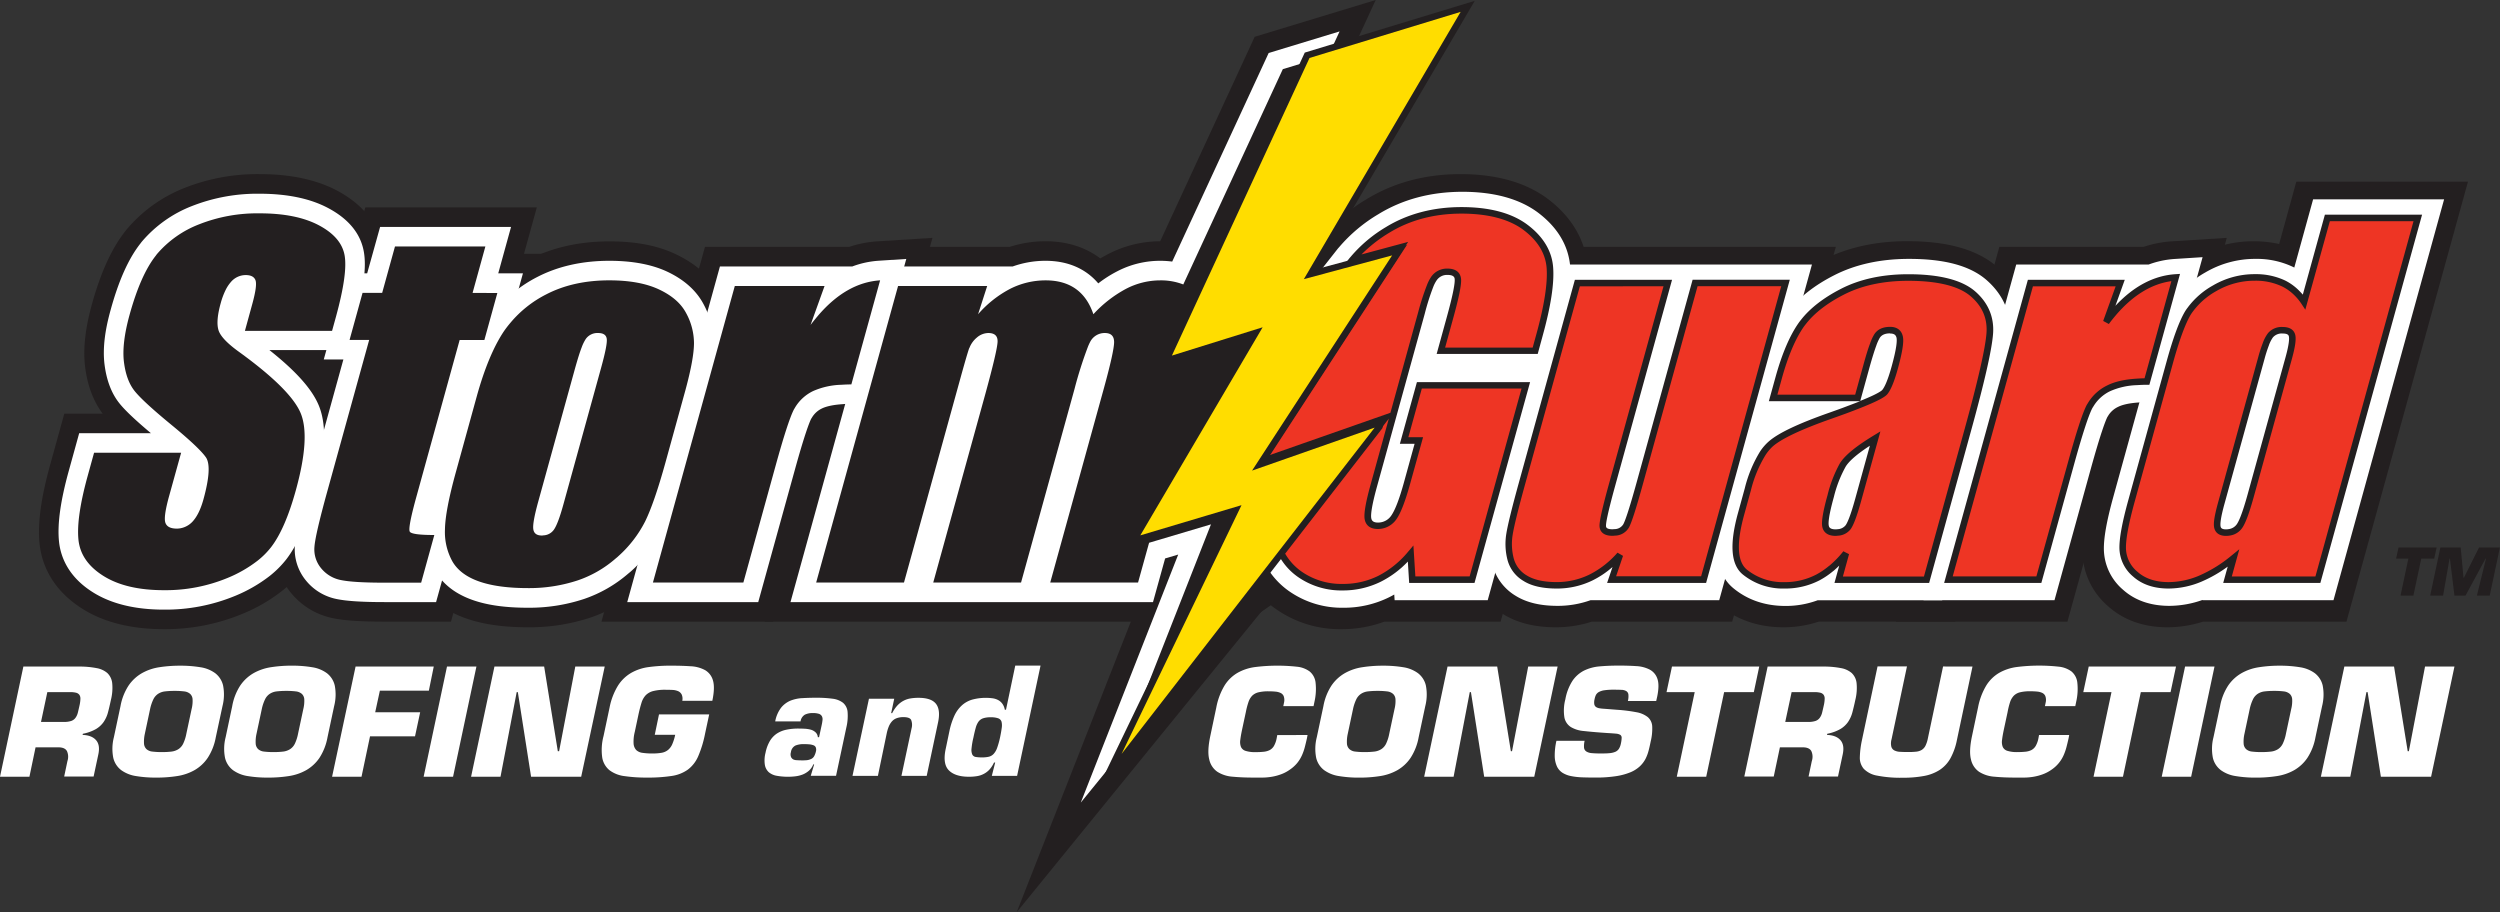
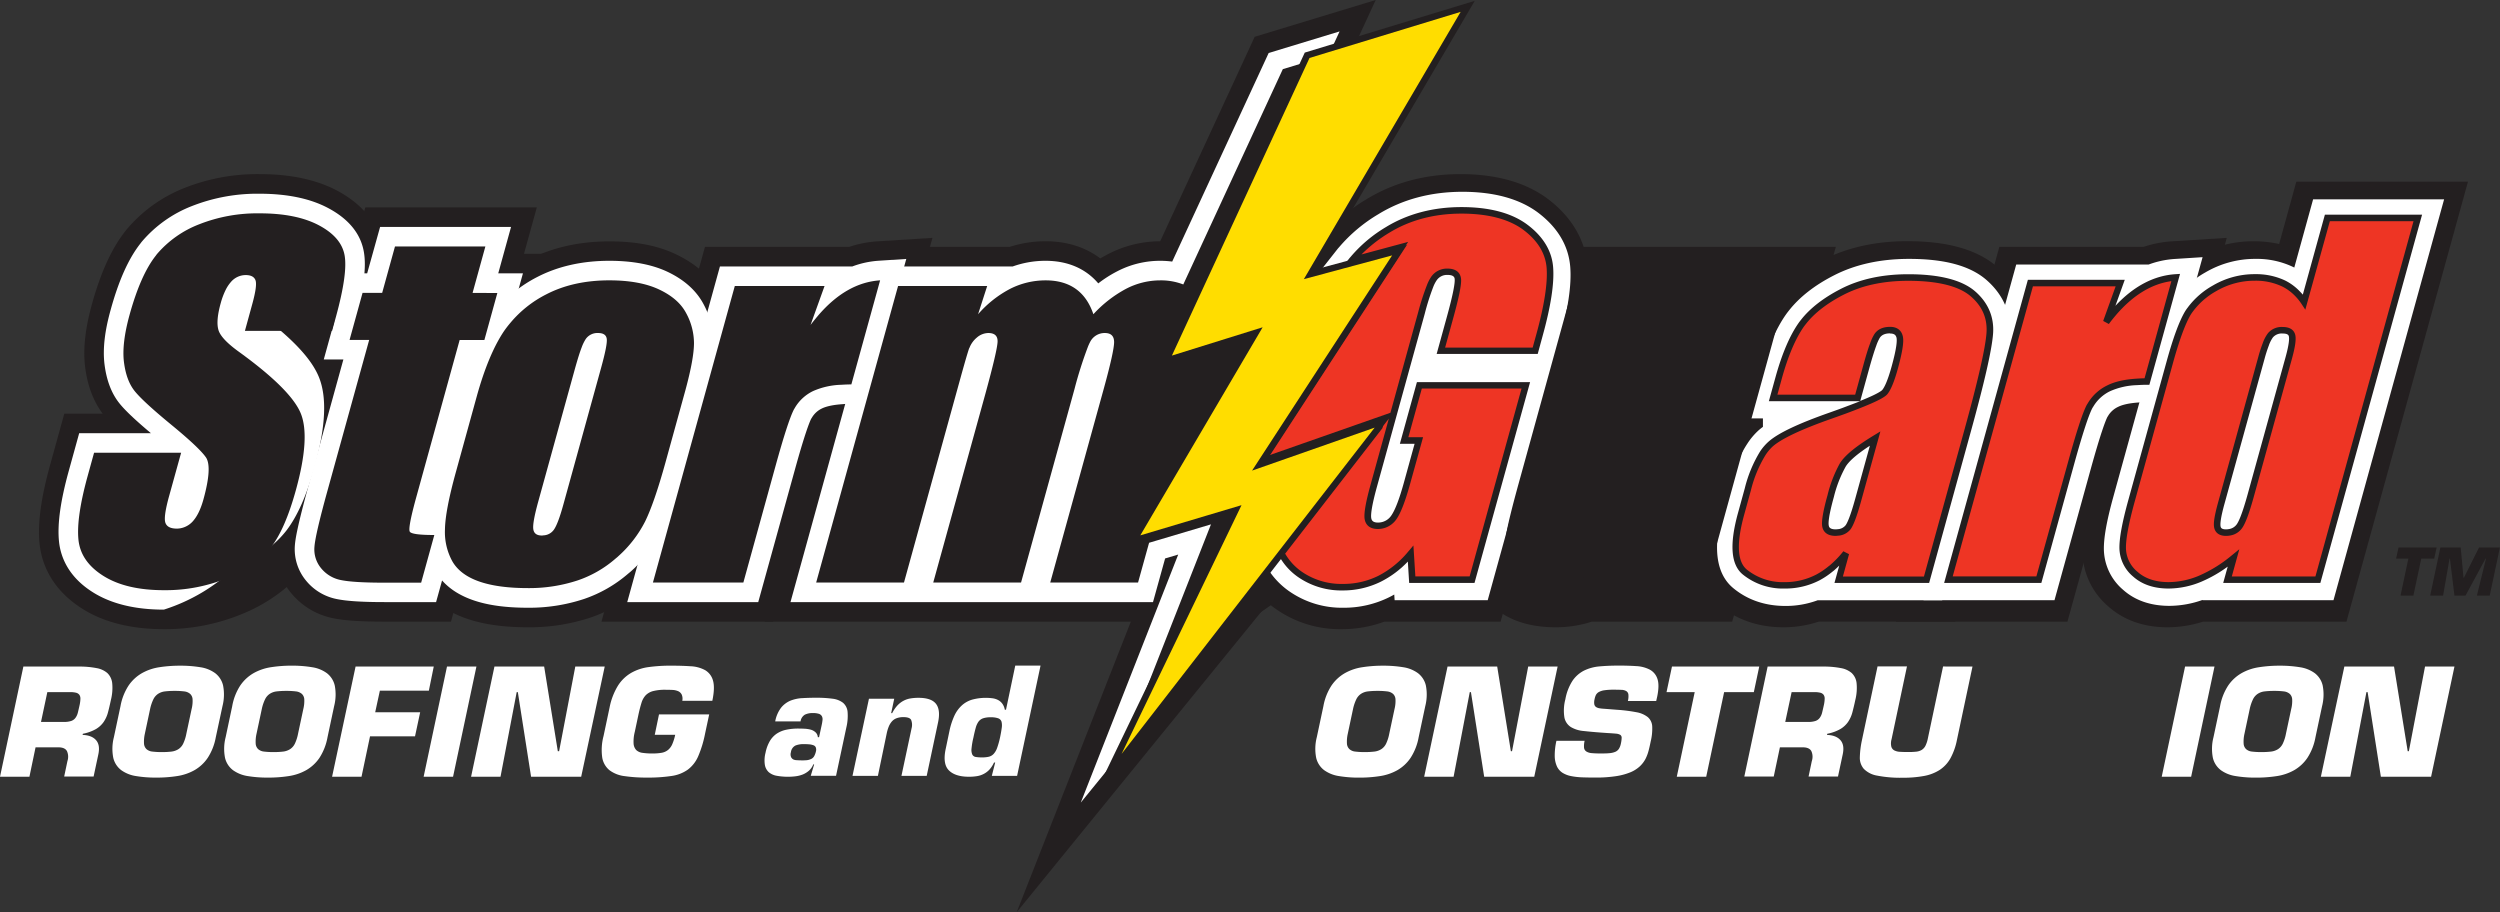
<svg xmlns="http://www.w3.org/2000/svg" viewBox="0 0 1019.47 372.02">
  <rect x="0" y="0" width="1019.47" height="372.02" fill="#333333" stroke="none" />
  <defs>
    <style>.cls-1{fill:#231f20;}.cls-2{fill:#fff;}.cls-3{fill:#ee3524;}.cls-4{fill:#fd0;}</style>
  </defs>
  <g id="Layer_2" data-name="Layer 2">
    <g id="Layer_1-2" data-name="Layer 1">
      <g id="Black_BG" data-name="Black BG">
        <path class="cls-1" d="M66.82,256.57c-13.28,0-24.44-2.79-33.18-8.29C20.5,240,16.85,229.13,16.11,221.45c-.78-8,.6-18.29,4.2-31.38l5.91-21.38H41.88c-3.8-5.05-6.21-11.45-7.16-19-.91-7.2,0-15.55,2.74-25.53,3.58-12.95,8-22.64,13.43-29.62.27-.37.53-.7.78-1A59,59,0,0,1,75.34,76.6,80.66,80.66,0,0,1,105.85,71c12.52,0,23.13,2.25,31.54,6.69,13.2,7,17.5,16.53,18.78,23.33,1.43,7.59.27,17.5-3.78,32.15l-4.83,17.54H130a43.79,43.79,0,0,1,7.41,11.73c4.09,10.05,3.64,23.29-1.42,41.65-3.5,12.64-7.7,22-12.85,28.7a47.78,47.78,0,0,1-8.35,8.35A67.69,67.69,0,0,1,99,250.26,82.19,82.19,0,0,1,66.82,256.57Z" />
        <path class="cls-1" d="M183.9,253.5h-27c-9.71,0-16.36-.43-20.93-1.37a29.68,29.68,0,0,1-17.36-10.42,27.87,27.87,0,0,1-6.25-19.78c.22-3.19,1.09-8.78,5.87-26.1l11.4-41.27h-8l14.1-51.07h8l5.23-18.92h69.95l-5.23,18.92h10.07l-14.08,51.07H199.55L186.4,202.18h11.67Z" />
        <path class="cls-1" d="M215.38,255.8c-10,0-18.26-1.16-25.18-3.57-8.84-3.09-15.37-8.18-19.44-15.13a40.53,40.53,0,0,1-5.25-21.44c.11-6.67,1.68-15.29,5-27.16l8.56-31c3.59-13,7.84-23.11,13-30.92a59.33,59.33,0,0,1,3.79-5,62.17,62.17,0,0,1,19.51-15.6c9.62-5,20.78-7.55,33.17-7.55,10.73,0,19.57,1.7,27,5.21,8.39,4,14.55,9.5,18.32,16.51A41.81,41.81,0,0,1,299,139.81c0,5.82-1.27,13.29-4.1,23.5L286.67,193c-3.31,12-6.35,20.71-9.31,26.74a64.45,64.45,0,0,1-14.49,19c-.46.43-1,.88-1.54,1.31a62,62,0,0,1-20.6,11.81A79,79,0,0,1,215.38,255.8Z" />
        <path class="cls-1" d="M315.27,253.5h-70l42.2-152.82h58.8a45.38,45.38,0,0,1,11.57-2.27L380.24,97l-20.92,75.75H347.18c-.94,0-1.91,0-3.14.11-3.93.27-5.31.94-5.32,1-.62.31-.73.5-.77.56l-.22.36c-.59,1.35-2.33,5.9-6,19.22Z" />
        <path class="cls-1" d="M634.41,255.8c-8.51,0-15.7-1.79-21.38-5.32a28.71,28.71,0,0,1-12.93-17.31,40.39,40.39,0,0,1-.78-16.47c.42-2.72,1.44-8,5.51-22.68l25.8-93.34h118L706.37,253.5H649.15A47.63,47.63,0,0,1,634.41,255.8Z" />
        <path class="cls-1" d="M727.28,255.8c-10.21,0-19.09-3.05-26.39-9.09-14.53-12-8.64-33.32-6.7-40.32l2.75-10a70.41,70.41,0,0,1,6.85-17.07h-2.14l7.81-28.3c3.11-11.25,6.88-19.94,11.52-26.57.47-.66.94-1.28,1.42-1.89l.17-.21c5-6.34,12-11.84,20.89-16.4,9.83-5,21.35-7.6,34.24-7.6,16.56,0,28.58,3.43,36.76,10.48,9,7.8,13.27,18,12.38,29.53-.36,4.76-1.74,14.38-9.56,42.66l-20,72.45H741.74A45.47,45.47,0,0,1,727.28,255.8Z" />
        <path class="cls-1" d="M843.08,253.5h-70l42.22-152.82h58.78a45.38,45.38,0,0,1,11.57-2.27L908.06,97l-20.93,75.75H875c-.94,0-1.94,0-3.14.11-3.92.27-5.29.93-5.3.94a2.19,2.19,0,0,0-.77.54c-.09.15-.17.28-.25.39-.58,1.36-2.31,5.86-6,19.23Z" />
        <path class="cls-1" d="M883.9,255.8c-9.72,0-17.87-2.89-24.24-8.58a30,30,0,0,1-10.48-22c-.13-5.64,1.18-13.25,4.13-24L869,144.58c3-10.89,5.82-18.38,8.82-23.56a31.24,31.24,0,0,1,2.05-3.06l.19-.26A47.06,47.06,0,0,1,894.56,105,47.94,47.94,0,0,1,919,98.38a46.65,46.65,0,0,1,10.41,1.13l7-25.42h70L956.86,253.5H898.38A47.94,47.94,0,0,1,883.9,255.8Z" />
        <path class="cls-1" d="M547.11,256.57a45.34,45.34,0,0,1-25.49-7.33,39.66,39.66,0,0,1-14.08-15.71l-4.39-8.94,15.5-20L475,220l59.7-91.73-26.06,7,29.67-37.72c.32-.41.67-.82,1-1.22a71.44,71.44,0,0,1,17.79-15C568.24,74.49,581.18,71,595.54,71c14.68,0,26.67,3.4,35.62,10.09,12.4,9.33,15.71,20.34,16.3,27.94.66,8.27-.9,19.1-4.76,33.08l-.07.24h0L611.93,253.5h-47.4A49.87,49.87,0,0,1,547.11,256.57Z" />
        <path class="cls-1" d="M414.59,372,461.14,253.5H311.88l42.2-152.82h57.64a47.58,47.58,0,0,1,14.68-2.3c8.69,0,16.27,2.44,22.29,7,1.08-.64,2.16-1.24,3.25-1.8a46.09,46.09,0,0,1,21.12-5.19h.05L511.65,15,561,0,505,121.18l41.63-13-50.2,85.53L522,186.1l-6.2,61.56Z" />
      </g>
      <g id="White_BG" data-name="White BG">
-         <path class="cls-2" d="M66.82,248.6c-11.75,0-21.48-2.38-28.93-7.07C27.48,235,24.62,226.58,24.05,220.69c-.69-7,.6-16.37,3.95-28.51l4.29-15.52H61.55c-6.4-5.38-10.52-9.28-12.83-12.16-3.22-4-5.27-9.33-6.09-15.84-.77-6.13,0-13.46,2.52-22.41,3.31-12,7.28-20.81,12.11-26.95.21-.28.39-.52.57-.74A51,51,0,0,1,78.34,84a72.78,72.78,0,0,1,27.51-5c11.21,0,20.57,1.94,27.81,5.76C142,89.14,147,95.12,148.34,102.51c1.17,6.24,0,15.31-3.63,28.55l-3.22,11.69H109.85c11,8.73,17.48,16.05,20.19,22.7,3.35,8.23,2.78,20.18-1.73,36.53-3.21,11.62-7,20.11-11.47,26a40.43,40.43,0,0,1-7,7,60.41,60.41,0,0,1-13.93,8A74.31,74.31,0,0,1,66.82,248.6Z" />
+         <path class="cls-2" d="M66.82,248.6c-11.75,0-21.48-2.38-28.93-7.07C27.48,235,24.62,226.58,24.05,220.69c-.69-7,.6-16.37,3.95-28.51l4.29-15.52H61.55c-6.4-5.38-10.52-9.28-12.83-12.16-3.22-4-5.27-9.33-6.09-15.84-.77-6.13,0-13.46,2.52-22.41,3.31-12,7.28-20.81,12.11-26.95.21-.28.39-.52.57-.74A51,51,0,0,1,78.34,84a72.78,72.78,0,0,1,27.51-5c11.21,0,20.57,1.94,27.81,5.76C142,89.14,147,95.12,148.34,102.51c1.17,6.24,0,15.31-3.63,28.55H109.85c11,8.73,17.48,16.05,20.19,22.7,3.35,8.23,2.78,20.18-1.73,36.53-3.21,11.62-7,20.11-11.47,26a40.43,40.43,0,0,1-7,7,60.41,60.41,0,0,1-13.93,8A74.31,74.31,0,0,1,66.82,248.6Z" />
        <path class="cls-2" d="M177.83,245.53h-21c-9,0-15.36-.4-19.33-1.21a21.51,21.51,0,0,1-12.77-7.63,20.12,20.12,0,0,1-4.49-14.22c.19-2.63,1-7.78,5.6-24.52l14.19-51.37h-8l9.7-35.12h8L155,92.54h53.4l-5.22,18.92h10.07l-9.69,35.12H193.48l-16.28,59c-.5,1.83-.9,3.34-1.21,4.59H187.6Z" />
        <path class="cls-2" d="M215.38,247.83c-9.12,0-16.5-1-22.57-3.13-7-2.45-12.08-6.36-15.17-11.63a32.67,32.67,0,0,1-4.16-17.3c.1-5.88,1.63-14.1,4.67-25.15l8.57-31c3.36-12.17,7.27-21.54,12-28.65a50.37,50.37,0,0,1,3.27-4.32A54.45,54.45,0,0,1,219,113c8.48-4.41,18.41-6.65,29.5-6.65,9.4,0,17.35,1.5,23.63,4.45,6.8,3.21,11.75,7.61,14.68,13.07a33.87,33.87,0,0,1,4.18,16c0,5-1.22,12-3.81,21.35L279,190.85c-3.18,11.48-6.05,19.77-8.79,25.35a56.39,56.39,0,0,1-12.72,16.61c-.34.31-.72.63-1.1.93l-.24.2a54.25,54.25,0,0,1-18,10.32A71.23,71.23,0,0,1,215.38,247.83Z" />
        <path class="cls-2" d="M309.2,245.53H255.78l37.8-136.88h54v0a37.52,37.52,0,0,1,10.81-2.33l11.18-.73-16.32,59.1h-6.07c-1.12,0-2.25,0-3.66.13-4.61.31-7.1,1.13-8.37,1.76a9.46,9.46,0,0,0-4,3.62l-.39.62h0c-.83,1.73-2.75,6.71-6.67,20.92Z" />
        <path class="cls-2" d="M440.73,327.28l39.73-101.14-5.34,1.59-4.94,17.8H322.35l37.8-136.88H413a39.59,39.59,0,0,1,13.36-2.3c9.05,0,16.41,3.2,21.5,9.21a49.69,49.69,0,0,1,7.66-4.89,37.91,37.91,0,0,1,22.49-4l39.34-85.06,28.92-8.8L490.2,134.15,529.29,122l-50,85.19,33.59-10-4.77,47.34Z" />
        <path class="cls-2" d="M884.68,247.06c-7.69,0-14.06-2.21-18.92-6.56a22.12,22.12,0,0,1-7.82-16.2c-.12-4.83,1.1-11.72,3.84-21.67l15.66-56.7c2.79-10.08,5.42-17.17,8-21.69a24.29,24.29,0,0,1,1.57-2.32l.21-.29a39.21,39.21,0,0,1,12.1-10.54,40,40,0,0,1,20.44-5.52,34.33,34.33,0,0,1,15.39,3.32l.43.22,7.68-27.83h53.42L951.57,244.75H898.16l0-.1A40.68,40.68,0,0,1,884.68,247.06Z" />
-         <path class="cls-2" d="M635.2,247.06c-7.1,0-12.72-1.35-17.17-4.12a20.85,20.85,0,0,1-9.42-12.54,32.56,32.56,0,0,1-.63-13.27c.61-3.91,2.35-11,5.32-21.76l24.17-87.5H738.89L701.08,244.75H648.62A39.69,39.69,0,0,1,635.2,247.06Z" />
        <path class="cls-2" d="M810,114.12c-6.66-5.75-17-8.55-31.54-8.55-11.62,0-21.91,2.26-30.59,6.72-7.85,4-14,8.82-18.27,14.23l-.18.22c-.39.5-.78,1-1.15,1.53-4.12,5.88-7.51,13.77-10.37,24.12l-5,18.22h6v3.45c-.59.44-1.14.88-1.64,1.31a27.36,27.36,0,0,0-4.71,5.54c-2.84,4.29-5.16,9.81-7.1,16.86l-2.75,10c-1.6,5.78-6.45,23.34,4.1,32.06,5.83,4.82,13,7.27,21.3,7.27a37.39,37.39,0,0,0,13.1-2.31H792l18.39-66.59c5.73-20.74,8.77-34.2,9.3-41.16C820.36,128.1,817,120.19,810,114.12Z" />
        <path class="cls-2" d="M837.8,244.75H784.38l37.81-136.88h54l0,0A37.59,37.59,0,0,1,887,105.59l11.19-.72L881.85,164h-6.07c-1.11,0-2.28,0-3.66.13-4.61.31-7.08,1.13-8.35,1.77a9.4,9.4,0,0,0-4.06,3.6c-.14.25-.26.43-.38.61h0c-.81,1.69-2.72,6.61-6.69,20.94Z" />
        <path class="cls-2" d="M547.9,247.83a37.55,37.55,0,0,1-21.1-6,31.77,31.77,0,0,1-11.32-12.57l-2.19-4.47,29-37.4L495.19,203.9l58.3-89.56-23,6.19,14.84-18.86c.22-.28.47-.57.73-.85a63.49,63.49,0,0,1,16-13.46c9.89-6.07,21.43-9.15,34.3-9.15s23.3,2.86,30.84,8.5c8,6.05,12.45,13.5,13.13,22.17.58,7.34-.89,17.27-4.5,30.34l-2.86,10.33h0l-26.3,95.2H568.71l-.15-2.31c-.71.41-1.43.79-2.16,1.15A41.51,41.51,0,0,1,547.9,247.83Z" />
      </g>
      <g id="Guard">
        <path class="cls-3" d="M949.07,88.85l-1.57,5.72-7.87,28.51a22.8,22.8,0,0,0-3.11-3.73,20.12,20.12,0,0,0-5.17-3.72,26.37,26.37,0,0,0-11.85-2.49,32.07,32.07,0,0,0-16.43,4.43,31.17,31.17,0,0,0-9.67,8.36,21.7,21.7,0,0,0-1.32,1.91q-3.39,5.85-7.25,19.81l-15.66,56.69q-3.7,13.44-3.56,19.36a14.11,14.11,0,0,0,5.17,10.46c3.37,3,7.89,4.52,13.6,4.52a33.51,33.51,0,0,0,13-2.77,55.93,55.93,0,0,0,13.41-8.32l-2.43,8.79H945.2L986,88.85Zm-15.73,57-15.48,56c-1.86,6.75-3.41,11-4.68,12.73a6.08,6.08,0,0,1-4.08,2.47,8.24,8.24,0,0,1-1.35.13c-2.06,0-3.23-.78-3.54-2.32s.25-4.79,1.61-9.73l16.38-59.31c.6-2.17,1.17-3.94,1.74-5.41a14.66,14.66,0,0,1,1.92-3.76,6.05,6.05,0,0,1,5-2c2.25,0,3.52.76,3.86,2.28S934.56,141.4,933.34,145.84Z" />
-         <path class="cls-3" d="M691.24,115.44l-1.57,5.71-20.92,75.72c-2.73,9.91-4.62,15.78-5.62,17.6a5.46,5.46,0,0,1-4.45,2.63,10.47,10.47,0,0,1-1.15.1q-3.81,0-3.94-2.64t3.78-16.79l22.73-82.33H643.23l-1.58,5.71-21,75.93c-2.88,10.41-4.58,17.34-5.13,20.84A24.7,24.7,0,0,0,616,228a12.77,12.77,0,0,0,5.91,7.75c3.11,1.94,7.41,2.92,13,2.92a31.39,31.39,0,0,0,13.73-3.09,38.58,38.58,0,0,0,12-9.27l-3.42,10.06h37.5l33.4-120.94Z" />
        <path class="cls-3" d="M750.73,168c-1.33.48-2.69,1-4.16,1.5Q727.82,176,722.17,181a19.71,19.71,0,0,0-3.32,3.95c-2.32,3.51-4.35,8.35-6.06,14.58l-2.75,10q-5.07,18.36,1.49,23.79t16.23,5.44a28.76,28.76,0,0,0,13.62-3.28,31.94,31.94,0,0,0,5.13-3.44l.49-.38a40.82,40.82,0,0,0,5.79-6l-3,10.79h35.81l16.77-60.75q8.29-30,9-39.64t-6.91-16.24q-7.65-6.6-26.34-6.61-15.58,0-26.94,5.83Q740.94,124.28,735.6,131c-.37.46-.74.92-1.07,1.4q-5.34,7.62-9.22,21.67l-2.24,8.12h34.48l3.5-12.67c1.09-3.92,2-6.94,2.84-9.13a18.15,18.15,0,0,1,1.54-3.4c1-1.61,2.82-2.41,5.31-2.41,2.19,0,3.49.95,3.9,2.87s-.25,6-2,12.35c-1.38,5-2.74,8.38-4,10a13.27,13.27,0,0,1-4,2.47c-2.8,1.35-7,3.08-12.68,5.16Zm7,35.82c-1.68,6.09-3.08,9.85-4.16,11.28a5.64,5.64,0,0,1-4,2.06,10.32,10.32,0,0,1-1.15.09q-3.66,0-4.12-2.74c-.32-1.82.38-5.88,2.13-12.15a51.08,51.08,0,0,1,4.9-12.62l.07-.11q2.67-4.35,13.18-10.76Z" />
        <path class="cls-3" d="M861.91,127.51c-1,1.2-2.07,2.47-3.07,3.82l.55-1.53,5.17-14.36H828l-1.58,5.71L794.55,236.38h36.88l13.21-47.89Q849.53,170.85,852,166c.17-.34.39-.64.58-1a17.27,17.27,0,0,1,7.36-6.68c2.85-1.43,6.67-2.27,11.4-2.59,1.33-.08,2.71-.15,4.18-.15l11.73-42.44Q873.48,114,861.91,127.51Z" />
        <path class="cls-3" d="M632.05,109.1q-.74-9.5-9.95-16.41T596,85.78q-17.13,0-30.14,8A55,55,0,0,0,552,105.42c-.21.26-.47.52-.68.78l20-5.37-56.88,87.39,50.51-17.73L563,172.88l-1.45,1.86-39.24,50.58a23.94,23.94,0,0,0,8.56,9.44,29.63,29.63,0,0,0,16.71,4.69,33.45,33.45,0,0,0,15-3.4,40.2,40.2,0,0,0,12.66-10.24l.67,10.57h24.39l21.89-79.26H578.78l-1.57,5.71-4.64,16.78h6l-4.8,17.44q-2.84,10.26-5.29,13.8a7.76,7.76,0,0,1-4.33,3.22,8.25,8.25,0,0,1-2.21.32q-3.74,0-4.13-3.14t2.37-13l19.51-70.64a96,96,0,0,1,3.51-10.87,15.12,15.12,0,0,1,1.61-3.13,6.46,6.46,0,0,1,5.51-2.73c2.69,0,4.09,1.06,4.24,3.17s-1,7.36-3.28,15.74l-3.67,13.3h38.46l1.76-6.36Q632.81,118.6,632.05,109.1Z" />
      </g>
      <g id="Guard_Stroke" data-name="Guard Stroke">
        <path class="cls-1" d="M884.38,240c-6,0-10.88-1.64-14.48-4.86a15.45,15.45,0,0,1-5.62-11.41c-.1-4.12,1.08-10.57,3.61-19.75l15.66-56.7c2.63-9.52,5.05-16.1,7.38-20.12a17.73,17.73,0,0,1,1.17-1.71l.23-.31a32.46,32.46,0,0,1,10.07-8.72,33.43,33.43,0,0,1,17.1-4.62,27.81,27.81,0,0,1,12.44,2.63,21.71,21.71,0,0,1,5.51,4c.58.58,1.12,1.15,1.61,1.72l9-32.6h39.63L946.22,237.7H906.6l1.83-6.64a53.27,53.27,0,0,1-10.56,6.07A35,35,0,0,1,884.38,240ZM919.5,114.47a30.9,30.9,0,0,0-15.76,4.25,30,30,0,0,0-9.27,8l-.23.31a16.74,16.74,0,0,0-1,1.47c-2.19,3.77-4.58,10.33-7.12,19.5l-15.66,56.7c-2.42,8.79-3.61,15.18-3.52,19a12.78,12.78,0,0,0,4.74,9.5c3.1,2.77,7.38,4.18,12.71,4.18a32.33,32.33,0,0,0,12.46-2.67,54.72,54.72,0,0,0,13.09-8.12l3.23-2.62-3.07,11.11h34.1l40-144.87H950.08l-10,36.08-1.62-2.46a22.16,22.16,0,0,0-2.92-3.51,19.27,19.27,0,0,0-4.84-3.47A25.1,25.1,0,0,0,919.5,114.47ZM907.75,218.53c-3.63,0-4.59-2.13-4.84-3.4s-.28-3.42,1.63-10.33l16.38-59.31A56.32,56.32,0,0,1,922.7,140a15.09,15.09,0,0,1,2.14-4.12,7.3,7.3,0,0,1,6-2.54c3.65,0,4.82,1.8,5.16,3.32.38,1.78-.05,4.82-1.36,9.58l-15.48,56c-1.92,7-3.52,11.28-4.89,13.15a7.36,7.36,0,0,1-4.93,3A8.9,8.9,0,0,1,907.75,218.53ZM930.82,136a4.76,4.76,0,0,0-3.93,1.56,12.84,12.84,0,0,0-1.71,3.4,54.5,54.5,0,0,0-1.7,5.28L907.1,205.51c-1.62,5.88-1.75,8.21-1.58,9.12.08.43.24,1.24,2.23,1.24a6.89,6.89,0,0,0,1.14-.11,4.78,4.78,0,0,0,3.22-1.94c.79-1.09,2.21-4.11,4.47-12.3l15.48-56c1.52-5.53,1.48-7.58,1.32-8.31C933.3,136.82,933.1,136,930.82,136Z" />
        <path class="cls-1" d="M634.9,240c-5.74,0-10.34-1-13.67-3.12a14.09,14.09,0,0,1-6.49-8.55,26,26,0,0,1-.49-10.62c.56-3.56,2.29-10.62,5.16-21l22.81-82.62h39.62l-23.19,84c-3.18,11.54-3.79,15.27-3.74,16.36,0,.45.07,1.38,2.62,1.38a5.36,5.36,0,0,0,.71-.06l.29,0a4.18,4.18,0,0,0,3.44-2c.66-1.21,2.16-5.2,5.5-17.31l22.76-82.4h39.63L695.73,237.7H655.36l2.2-6.48a37.41,37.41,0,0,1-8.35,5.57A33,33,0,0,1,634.9,240Zm9.34-123.24-1.31,4.74-21,75.93c-2.84,10.27-4.55,17.23-5.09,20.69a23.41,23.41,0,0,0,.43,9.54,11.42,11.42,0,0,0,5.33,7c2.9,1.8,7,2.71,12.26,2.71a30.34,30.34,0,0,0,13.16-3,37.47,37.47,0,0,0,11.58-9l2.25,1.31-2.82,8.31H693.7l32.67-118.28H692.25L670,197.22c-2.77,10.06-4.65,15.91-5.74,17.89a6.72,6.72,0,0,1-5.46,3.31l-.26,0a8.6,8.6,0,0,1-1,.08c-4.41,0-5.2-2.45-5.27-3.91-.06-1.21.27-4.31,3.83-17.2l22.26-80.65Z" />
        <path class="cls-1" d="M727.76,240a26,26,0,0,1-17.08-5.74c-4.86-4-5.49-12.26-1.92-25.17l2.75-10a52.92,52.92,0,0,1,6.24-15A20.55,20.55,0,0,1,721.3,180c3.93-3.43,12.05-7.28,24.83-11.77l3.4-1.22,2-.73c2.64-1,5-1.87,7-2.68H721.32l2.71-9.8c2.62-9.48,5.79-16.91,9.41-22.08.29-.42.61-.83.93-1.23l.18-.23c3.68-4.65,9.09-8.83,16.08-12.43,7.73-4,17-6,27.55-6,12.72,0,21.88,2.34,27.21,6.94s7.88,10.52,7.36,17.34c-.5,6.53-3.46,19.58-9.07,39.89l-17,61.72H748.07l1.95-7.06c-.71.69-1.43,1.34-2.17,2l-.53.41a32.78,32.78,0,0,1-5.32,3.57A30.37,30.37,0,0,1,727.76,240Zm43-106.72c2.81,0,4.66,1.39,5.2,3.92.3,1.37.41,4.21-2,13-1.44,5.25-2.84,8.68-4.27,10.49-.43.53-1.32,1.34-4.42,2.84-2.82,1.36-7,3.06-12.8,5.21l-2,.72L747,170.7c-12.28,4.31-20.34,8.1-24,11.26a18.24,18.24,0,0,0-3.09,3.68,50.49,50.49,0,0,0-5.89,14.21l-2.75,10c-3.22,11.63-2.86,19.17,1.06,22.41a23.46,23.46,0,0,0,15.38,5.13,27.69,27.69,0,0,0,13-3.12,30,30,0,0,0,4.91-3.31l.52-.39a40.77,40.77,0,0,0,5.56-5.77l2.32,1.18-2.51,9.11h33.05l16.5-59.78c5.49-19.86,8.51-33.12,9-39.38.46-6-1.65-11-6.45-15.13s-13.4-6.29-25.47-6.29c-10.12,0-19,1.91-26.33,5.69-6.66,3.42-11.77,7.36-15.21,11.7l-.18.23c-.29.37-.58.73-.85,1.11-3.44,4.93-6.48,12.08-9,21.26l-1.77,6.44h31.72l3.23-11.69c1.1-4,2-7,2.87-9.24a18.83,18.83,0,0,1,1.68-3.67C765.61,134.31,767.77,133.29,770.74,133.29Zm0,2.66c-2,0-3.41.59-4.2,1.81a17.38,17.38,0,0,0-1.41,3.13c-.8,2.16-1.72,5.11-2.8,9l-3.76,13.61q3.38-1.36,5.51-2.39c2.74-1.33,3.36-1.95,3.49-2.11.81-1,2.13-3.52,3.79-9.54,2.1-7.58,2.24-10.56,2-11.72C773.14,136.82,772.68,136,770.74,136Zm-22.25,82.58c-4.17,0-5.19-2.42-5.43-3.86-.36-2,.34-6.2,2.16-12.72a52.45,52.45,0,0,1,5-12.94c2-3.25,6.46-6.92,13.7-11.33l2.86-1.74L759,204.12c-1.73,6.29-3.17,10.12-4.38,11.73a6.93,6.93,0,0,1-4.85,2.58l-.18,0A10,10,0,0,1,748.49,218.53Zm14-36.76c-5.13,3.34-8.44,6.19-9.86,8.51a49.82,49.82,0,0,0-4.82,12.38c-2.21,7.92-2.26,10.65-2.1,11.56.09.55.27,1.65,2.81,1.65a7.36,7.36,0,0,0,.83-.06,4.4,4.4,0,0,0,3.22-1.57c.56-.73,1.82-3.13,3.94-10.82Z" />
        <path class="cls-1" d="M832.44,237.7H792.8l34.14-123.59h39.51l-3.81,10.59c7.48-8,15.7-12.32,24.48-12.89l1.87-.12-12.5,45.22h-1c-1.26,0-2.56.05-4.09.15a29.29,29.29,0,0,0-10.9,2.45,16,16,0,0,0-6.8,6.17l-.24.38a4.14,4.14,0,0,0-.3.5c-1.57,3.12-4,10.61-7.23,22.28Zm-36.15-2.65h34.12l13-46.91c3.32-12,5.75-19.46,7.41-22.77a8.42,8.42,0,0,1,.45-.76l.18-.29a18.6,18.6,0,0,1,7.91-7.18c3-1.5,6.88-2.4,11.9-2.73,1.19-.08,2.25-.13,3.26-.15l10.94-39.61c-8,1.08-15.58,5.69-22.5,13.72-1.13,1.33-2.11,2.55-3,3.76l-2.31-1.25,5.08-14.11H829Z" />
        <path class="cls-1" d="M547.6,240.78a31,31,0,0,1-17.44-4.92,25.24,25.24,0,0,1-9-10l-.36-.75,40.28-51.93-49.95,17.54L568.22,103l-20.46,5.51,2.47-3.15c.12-.15.27-.31.41-.47a4,4,0,0,0,.27-.31,56.79,56.79,0,0,1,14.29-12C574,87.2,584.41,84.45,596,84.45c11.45,0,20.49,2.41,26.86,7.18s10,10.68,10.49,17.37c.51,6.47-.93,15.91-4.29,28l-2,7.34H585.85l4.13-15c2.82-10.18,3.31-14,3.23-15.31,0-.67-.13-1.92-2.91-1.92a5.09,5.09,0,0,0-4.44,2.19,13.56,13.56,0,0,0-1.45,2.84A96.43,96.43,0,0,0,581,127.92l-19.52,70.64c-2.2,8-2.48,11.23-2.33,12.54.13,1,.56,2,2.81,2a6.9,6.9,0,0,0,1.85-.27,6.44,6.44,0,0,0,3.6-2.69c1.54-2.24,3.26-6.75,5.1-13.41l4.34-15.75h-6l6.95-25.15h46.15L601.29,237.7H574.64L574.1,229a39.93,39.93,0,0,1-11,8.2A34.92,34.92,0,0,1,547.6,240.78Zm-23.7-15.31a23,23,0,0,0,7.72,8.18,28.51,28.51,0,0,0,16,4.47A32.21,32.21,0,0,0,562,234.85a38.83,38.83,0,0,0,12.24-9.9l2.13-2.51.8,12.61h22.13l21.16-76.6H579.8l-5.49,19.84h6L575,197.4c-1.95,7-3.74,11.68-5.47,14.2a9.17,9.17,0,0,1-5.06,3.75,9.51,9.51,0,0,1-2.58.37c-4.27,0-5.24-2.69-5.44-4.3-.27-2.3.52-6.73,2.4-13.57l7.5-27.15ZM574.23,98.64l-56.64,87L567,168.32l11.35-41.11a100.05,100.05,0,0,1,3.56-11,16.94,16.94,0,0,1,1.76-3.41,7.82,7.82,0,0,1,6.59-3.27c4.58,0,5.45,2.76,5.56,4.41.15,2.32-.94,7.61-3.32,16.18l-3.2,11.63H625l1.49-5.39c3.27-11.84,4.68-21,4.2-27.14-.47-5.89-3.64-11.09-9.43-15.45S606.9,87.11,596,87.11c-11.13,0-21,2.62-29.44,7.78a57.89,57.89,0,0,0-11.36,8.87Z" />
      </g>
      <g id="Storm">
        <path class="cls-1" d="M140.5,104q-1.38-7.35-10.56-12.18T105.85,87a64.46,64.46,0,0,0-24.51,4.42A43,43,0,0,0,64,103.62c-.16.19-.31.42-.46.62-4.14,5.24-7.69,13.26-10.7,24.13q-3.24,11.74-2.29,19.3t4.39,11.83q3.43,4.27,15,13.78t14.15,13.4c1.62,2.67,1.26,8.33-1.14,17q-1.64,5.91-4.32,8.9A8.9,8.9,0,0,1,75.11,215a8.45,8.45,0,0,1-3,.56q-3.81,0-4.66-2.37c-.56-1.57-.07-5.12,1.44-10.64l4.37-15.77.6-2.15H38.36l-1.58,5.71-1.1,4q-4.56,16.6-3.7,25.62t10.16,14.87q9.27,5.84,24.68,5.84a66.15,66.15,0,0,0,26-5,52.53,52.53,0,0,0,12.09-6.93,32.33,32.33,0,0,0,5.62-5.59q5.76-7.47,10.1-23.2,6-21.68,2-31.41t-25.2-25.08q-7.41-5.34-8.38-9c-.7-2.48-.37-6.14,1-11a29.33,29.33,0,0,1,1.91-5.11,15,15,0,0,1,2.22-3.38,7.93,7.93,0,0,1,6-2.8q3.2,0,4,2.09t-1.31,9.74l-3,10.93h35.54l1.61-5.84Q141.88,111.33,140.5,104Z" />
        <path class="cls-1" d="M192.71,119.44l5.22-18.93H161.07l-1.58,5.71-3.65,13.22h-8l-1.57,5.7-3.72,13.47h8l-17,61.46q-5,18.08-5.33,23a12,12,0,0,0,2.73,8.65,13.71,13.71,0,0,0,8.17,4.84q5.1,1.05,17.73,1.05h14.89l5.37-19.44q-9.18,0-10-1.36t2.44-13.33l16.31-59.1,1.58-5.72h10.08l5.29-19.17Z" />
        <path class="cls-1" d="M279.78,127.65c-2.12-4-5.82-7.17-11.06-9.63s-12-3.7-20.23-3.7q-14.76,0-25.82,5.76a46.26,46.26,0,0,0-14.58,11.62,42.15,42.15,0,0,0-2.76,3.62q-6.26,9.5-10.93,26.38l-8.56,31.05q-4.26,15.44-4.39,23.14A24.71,24.71,0,0,0,184.52,229q3.18,5.43,10.91,8.13t19.95,2.69a63,63,0,0,0,20.22-3.15,46,46,0,0,0,15.33-8.81c.38-.33.79-.62,1.16-1a48.42,48.42,0,0,0,11-14.25q3.73-7.62,8.26-23.95l8.19-29.68Q283,146.19,283,139.88A25.84,25.84,0,0,0,279.78,127.65Zm-34.64,22.29-15.42,55.85q-2.17,7.85-3.86,10.22a5.45,5.45,0,0,1-4,2.29c-.29,0-.57.08-.88.08q-3.15,0-3.51-2.6c-.25-1.73.43-5.46,2-11.18l15.1-54.66c1-3.53,1.85-6.29,2.65-8.34a16.73,16.73,0,0,1,1.66-3.38,5.79,5.79,0,0,1,5-2.42c2.16,0,3.35.8,3.55,2.42S246.85,143.74,245.14,149.94Z" />
        <path class="cls-1" d="M333.62,128.68c-1,1.21-2.07,2.48-3.08,3.83l.55-1.54,5.16-14.35h-36.6l-1.58,5.71L266.25,237.56h36.88l13.22-47.89q4.88-17.64,7.31-22.53c.17-.34.39-.64.58-1a17.35,17.35,0,0,1,7.35-6.68A30.53,30.53,0,0,1,343,156.91c1.33-.08,2.7-.15,4.17-.15l11.73-42.44Q345.18,115.21,333.62,128.68Z" />
        <path class="cls-1" d="M475.43,147.11,484.27,128,531.6,25.62l-8.48,2.58L482.53,116a25.1,25.1,0,0,0-9.47-1.67,30.26,30.26,0,0,0-13.88,3.45,50,50,0,0,0-13.31,10.36q-4.69-13.8-19.47-13.81a31.91,31.91,0,0,0-14.47,3.45,44.89,44.89,0,0,0-13.08,10.36l3.71-11.51H366.22l-1.58,5.71L332.82,237.56h35.81l23.17-83.89q2.42-8.74,3.34-11.45c0-.13.14-.23.19-.37a10.24,10.24,0,0,1,3-4.18A7.31,7.31,0,0,1,403,135.8q3.92,0,3.8,3.55t-5,21.34l-21.24,76.87h35.81l21.79-78.88a166.89,166.89,0,0,1,5.38-17,19.72,19.72,0,0,1,1-2.24,6.62,6.62,0,0,1,6-3.64q3.76,0,3.78,3.69c0,2.45-1.41,8.87-4.26,19.19l-21.79,78.88h35.81l4.5-16.22,25.24-7.51-27,68.7,54.48-37.86-17.59-36.5-41.58,12.38L512,135.7Z" />
      </g>
      <polygon id="Lightning_Bolt" data-name="Lightning Bolt" class="cls-4" points="550.45 107.47 534.49 111.76 598.52 2.6 533.03 22.54 531.61 25.62 475.43 147.11 511.97 135.71 462.18 220.55 503.76 208.17 459.76 299.45 450.72 318.22 516.61 233.26 562.53 174.06 563.07 172.14 513.86 189.4 570.74 102.01 550.45 107.47" />
      <path id="Lightning_Bolt_Stroke" data-name="Lightning Bolt Stroke" class="cls-1" d="M444.07,329,501.26,210.3l-41.93,12.49L509.09,138,473,149.27,532.07,21.45,601.39.34,537.28,109.63l36.47-9.8-56.64,87L565,170l-1.29,4.63-.16.2ZM506.27,206l-48.9,101.43,103.2-133.05-50,17.53,57.12-87.76-36,9.69,63.94-109L534,23.64,477.89,145l37-11.54L465,218.32Z" />
      <path class="cls-1" d="M984.15,242.87h-5.24l3.19-15.07h-5l1-4.56h15.54l-1,4.56h-5.28Z" />
      <path class="cls-1" d="M996.26,242.87H991l4.16-19.63h8.29l1.13,12.33h.18l6.17-12.33h8.51l-4.16,19.63h-5.23l3.71-15.07h-.18l-8.17,15.07h-4.52l-1.83-15.07h-.16Z" />
      <path class="cls-2" d="M9.53,271.81H32.66a36.63,36.63,0,0,1,6.68.63,9.15,9.15,0,0,1,4.41,2,6.66,6.66,0,0,1,2,4.1,19.89,19.89,0,0,1-.51,6.83q-.6,2.82-1.19,5.07a12.83,12.83,0,0,1-1.77,3.95,10.06,10.06,0,0,1-3.15,2.91,17.4,17.4,0,0,1-5.33,1.92l-.12.47c2.48.09,4.3.79,5.48,2.13s1.49,3.29.93,5.85l-1.92,9h-12l1.32-6.29a5.57,5.57,0,0,0-.18-4.07q-.84-1.56-3.54-1.56H14.5L12,316.75H0ZM26,294.4a9.37,9.37,0,0,0,3-.39,3.6,3.6,0,0,0,1.74-1.23,5.94,5.94,0,0,0,1-2.15q.33-1.32.75-3.24a13.07,13.07,0,0,0,.3-2.46,2.64,2.64,0,0,0-.45-1.62,2.43,2.43,0,0,0-1.35-.83,9.65,9.65,0,0,0-2.4-.24H19.3L16.72,294.4Z" />
      <path class="cls-2" d="M55.52,316.48a13.79,13.79,0,0,1-6.08-2.42,8.83,8.83,0,0,1-3.24-5,19,19,0,0,1,.24-8.42l2.7-12.7a22.69,22.69,0,0,1,3.32-8.42,16.65,16.65,0,0,1,5.4-5,20.65,20.65,0,0,1,7.1-2.43,54.16,54.16,0,0,1,8.51-.63,49.22,49.22,0,0,1,8.24.63,13.62,13.62,0,0,1,6.05,2.43,8.86,8.86,0,0,1,3.21,5,19.16,19.16,0,0,1-.24,8.42L88,300.63a22.79,22.79,0,0,1-3.3,8.42,16.27,16.27,0,0,1-5.36,5,20.71,20.71,0,0,1-7.1,2.42,54.16,54.16,0,0,1-8.51.63A49.14,49.14,0,0,1,55.52,316.48Zm14.44-10a6.73,6.73,0,0,0,2.82-1,5.55,5.55,0,0,0,1.92-2.22,16.33,16.33,0,0,0,1.28-4l2.16-10.13a13.43,13.43,0,0,0,.39-4,3.24,3.24,0,0,0-1-2.18,4.41,4.41,0,0,0-2.39-1,30,30,0,0,0-3.9-.21,32,32,0,0,0-4,.21,6.5,6.5,0,0,0-2.79,1,5.66,5.66,0,0,0-1.89,2.18,17.67,17.67,0,0,0-1.35,4l-2.15,10.13a14.5,14.5,0,0,0-.33,4,3.37,3.37,0,0,0,1,2.22,4.18,4.18,0,0,0,2.36,1,30,30,0,0,0,3.9.21A32.07,32.07,0,0,0,70,306.48Z" />
      <path class="cls-2" d="M101.06,316.48A13.89,13.89,0,0,1,95,314.06a8.81,8.81,0,0,1-3.23-5,19,19,0,0,1,.24-8.42l2.69-12.7A22.52,22.52,0,0,1,98,279.51a16.62,16.62,0,0,1,5.39-5,20.8,20.8,0,0,1,7.1-2.43,54.25,54.25,0,0,1,8.51-.63,49.14,49.14,0,0,1,8.24.63,13.57,13.57,0,0,1,6.05,2.43,8.86,8.86,0,0,1,3.21,5,19,19,0,0,1-.24,8.42l-2.7,12.7a23,23,0,0,1-3.29,8.42,16.4,16.4,0,0,1-5.37,5,20.64,20.64,0,0,1-7.1,2.42,54.07,54.07,0,0,1-8.51.63A49.22,49.22,0,0,1,101.06,316.48Zm14.45-10a6.74,6.74,0,0,0,2.81-1,5.55,5.55,0,0,0,1.92-2.22,16.73,16.73,0,0,0,1.29-4l2.16-10.13a13.78,13.78,0,0,0,.39-4,3.28,3.28,0,0,0-1-2.18,4.41,4.41,0,0,0-2.4-1,30,30,0,0,0-3.9-.21,32.19,32.19,0,0,0-4,.21,6.5,6.5,0,0,0-2.79,1,5.56,5.56,0,0,0-1.88,2.18,17.17,17.17,0,0,0-1.35,4l-2.16,10.13a14.5,14.5,0,0,0-.33,4,3.37,3.37,0,0,0,1,2.22,4.24,4.24,0,0,0,2.37,1,29.78,29.78,0,0,0,3.89.21A32.25,32.25,0,0,0,115.51,306.48Z" />
      <path class="cls-2" d="M153,290.45h18.34l-2.1,9.82H150.89l-3.47,16.48h-12L145,271.81h31.88l-2,9.83H154.91Z" />
      <path class="cls-2" d="M184.75,316.75h-12l9.53-44.94h12Z" />
      <path class="cls-2" d="M204.1,316.75h-12l9.53-44.94H221.9l5.57,34.52H228l6.6-34.52h12L237,316.75H216.57l-5.4-34.51h-.47Z" />
      <path class="cls-2" d="M278.23,285.77a4.18,4.18,0,0,0-.27-2.6,3,3,0,0,0-1.5-1.35,6.73,6.73,0,0,0-2.33-.48q-1.35-.06-2.67-.06a19.61,19.61,0,0,0-5.15.54,6.57,6.57,0,0,0-3,1.7,7.79,7.79,0,0,0-1.71,3.06q-.6,1.89-1.2,4.59l-1.55,7.31a15.7,15.7,0,0,0-.48,4.73,4.28,4.28,0,0,0,1.07,2.64A4.53,4.53,0,0,0,262,307a26.56,26.56,0,0,0,4,.26,20.81,20.81,0,0,0,3.83-.29,5.7,5.7,0,0,0,2.61-1.17,6.35,6.35,0,0,0,1.71-2.34,20.37,20.37,0,0,0,1.19-3.81H267l1.73-8.32H289.2l-1.68,7.85a45.33,45.33,0,0,1-2.79,9.19,13.54,13.54,0,0,1-4.22,5.46,15.05,15.05,0,0,1-6.65,2.6,63.38,63.38,0,0,1-10,.66,60.93,60.93,0,0,1-9.2-.6,12.75,12.75,0,0,1-6.14-2.42,8.46,8.46,0,0,1-2.94-5.16,22.29,22.29,0,0,1,.54-8.78l2.46-11.62A26.85,26.85,0,0,1,252,279.6a15.78,15.78,0,0,1,5.34-5.18,19.54,19.54,0,0,1,7.22-2.4,65.56,65.56,0,0,1,9.05-.57q4.37,0,8,.24a13.62,13.62,0,0,1,5.93,1.59,7,7,0,0,1,3.21,4.25q.85,2.91-.27,8.24Z" />
-       <path class="cls-2" d="M533.2,299.73l-.24,1.32q-.42,1.86-.87,3.6a21.06,21.06,0,0,1-1.17,3.35,14.25,14.25,0,0,1-1.89,3.09,14.06,14.06,0,0,1-3,2.73,15.08,15.08,0,0,1-3.59,1.91,20.51,20.51,0,0,1-3.69,1,23.94,23.94,0,0,1-3.77.36q-1.89,0-3.87,0-4.61,0-8.42-.36a13.35,13.35,0,0,1-6.26-2,8.21,8.21,0,0,1-3.32-5.07q-.87-3.4.45-9.59L496,288.47a27.08,27.08,0,0,1,3.36-8.93,15.32,15.32,0,0,1,5.27-5.15,19.71,19.71,0,0,1,7.16-2.37,73.3,73.3,0,0,1,17-.15,10.46,10.46,0,0,1,5.24,1.92,6.84,6.84,0,0,1,2.43,4.43,23.34,23.34,0,0,1-.45,8l-.36,1.74H523.31l.36-1.74a4.55,4.55,0,0,0-.21-2.37,2.57,2.57,0,0,0-1.26-1.28,6.26,6.26,0,0,0-2.13-.54c-.84-.08-1.76-.12-2.75-.12a16.84,16.84,0,0,0-4.17.42,5.44,5.44,0,0,0-2.55,1.4,7,7,0,0,0-1.52,2.64,31.6,31.6,0,0,0-1.05,4.05l-1.5,7c-.36,1.68-.61,3.1-.75,4.28a5.63,5.63,0,0,0,.27,2.88,3,3,0,0,0,1.89,1.62,12.64,12.64,0,0,0,4.1.51,31.31,31.31,0,0,0,3.27-.15,7,7,0,0,0,2.46-.69,4.41,4.41,0,0,0,1.73-1.68,10.19,10.19,0,0,0,1.11-3.12l.24-1.32Z" />
      <path class="cls-2" d="M546.05,316.48a13.79,13.79,0,0,1-6.08-2.42,8.83,8.83,0,0,1-3.24-5,19,19,0,0,1,.24-8.42l2.7-12.7a22.69,22.69,0,0,1,3.32-8.42,16.65,16.65,0,0,1,5.4-5,20.65,20.65,0,0,1,7.1-2.43,54.16,54.16,0,0,1,8.51-.63,49.22,49.22,0,0,1,8.24.63,13.67,13.67,0,0,1,6,2.43,8.86,8.86,0,0,1,3.21,5,19.16,19.16,0,0,1-.24,8.42l-2.7,12.7a22.79,22.79,0,0,1-3.3,8.42,16.27,16.27,0,0,1-5.36,5,20.71,20.71,0,0,1-7.1,2.42,54.16,54.16,0,0,1-8.51.63A49.14,49.14,0,0,1,546.05,316.48Zm14.44-10a6.73,6.73,0,0,0,2.82-1,5.55,5.55,0,0,0,1.92-2.22,16.33,16.33,0,0,0,1.28-4l2.16-10.13a13.43,13.43,0,0,0,.39-4,3.24,3.24,0,0,0-1-2.18,4.41,4.41,0,0,0-2.39-1,30,30,0,0,0-3.9-.21,32.25,32.25,0,0,0-4,.21,6.5,6.5,0,0,0-2.78,1,5.66,5.66,0,0,0-1.89,2.18,17.67,17.67,0,0,0-1.35,4l-2.15,10.13a14.5,14.5,0,0,0-.33,4,3.37,3.37,0,0,0,1,2.22,4.18,4.18,0,0,0,2.36,1,30,30,0,0,0,3.9.21A32.19,32.19,0,0,0,560.49,306.48Z" />
      <path class="cls-2" d="M592.76,316.75h-12l9.53-44.94h20.25l5.57,34.52h.48l6.59-34.52h12l-9.53,44.94H605.23l-5.4-34.51h-.48Z" />
      <path class="cls-2" d="M659.28,289.43a65.46,65.46,0,0,1,8,1,10.34,10.34,0,0,1,4.67,2,5.3,5.3,0,0,1,1.8,3.75,21.55,21.55,0,0,1-.63,6.23q-.36,1.86-.84,3.69A16.55,16.55,0,0,1,671,309.5a11.58,11.58,0,0,1-2.3,3,12.79,12.79,0,0,1-3.84,2.43,25.21,25.21,0,0,1-5.87,1.58,53.46,53.46,0,0,1-8.42.57q-2.88,0-5.37-.09a27.46,27.46,0,0,1-4.52-.51,10.31,10.31,0,0,1-3.5-1.34,6.18,6.18,0,0,1-2.28-2.61,10.53,10.53,0,0,1-.9-4.2,26.68,26.68,0,0,1,.69-6.23h11.5a9.11,9.11,0,0,0-.24,2.76,2.1,2.1,0,0,0,.9,1.56,4.72,4.72,0,0,0,2.19.69,36,36,0,0,0,3.63.14c1.39,0,2.58,0,3.56-.11a7.67,7.67,0,0,0,2.43-.54,3.38,3.38,0,0,0,1.5-1.23,6.46,6.46,0,0,0,.84-2.25,11.57,11.57,0,0,0,.29-2.22,1.38,1.38,0,0,0-.56-1.23,4.09,4.09,0,0,0-1.8-.5q-1.23-.12-3.33-.24l-2.57-.18q-4.08-.3-7.29-.66a12.13,12.13,0,0,1-5.18-1.62,6,6,0,0,1-2.61-3.87,18,18,0,0,1,.39-7.46,20.6,20.6,0,0,1,2.94-7.58,12.67,12.67,0,0,1,4.67-4.1,17.68,17.68,0,0,1,6.33-1.71q3.56-.33,8-.33,3.64,0,6.92.21a13.44,13.44,0,0,1,5.51,1.41,6.55,6.55,0,0,1,3.15,3.74q.9,2.55-.06,7.22l-.42,1.86H663.83a7.88,7.88,0,0,0,.21-2.66,1.89,1.89,0,0,0-.87-1.38,4.09,4.09,0,0,0-2-.51q-1.26-.06-3.06-.06a24.88,24.88,0,0,0-3.9.24,6.54,6.54,0,0,0-2.24.72,3,3,0,0,0-1.17,1.19,6.38,6.38,0,0,0-.54,1.68,5.06,5.06,0,0,0-.12,2.13,1.76,1.76,0,0,0,.72,1.11,3.65,3.65,0,0,0,1.41.51,17.12,17.12,0,0,0,2.06.21Z" />
      <path class="cls-2" d="M695.77,316.75h-12l7.31-34.51H679.59l2.22-10.43H717.4l-2.21,10.43H703.08Z" />
      <path class="cls-2" d="M720.82,271.81H744a36.54,36.54,0,0,1,6.68.63,9.15,9.15,0,0,1,4.41,2,6.61,6.61,0,0,1,2,4.1,20.1,20.1,0,0,1-.5,6.83q-.6,2.82-1.2,5.07a12.83,12.83,0,0,1-1.77,3.95,10.06,10.06,0,0,1-3.15,2.91,17.4,17.4,0,0,1-5.33,1.92l-.12.47c2.48.09,4.3.79,5.48,2.13s1.49,3.29.93,5.85l-1.92,9h-12l1.32-6.29a5.52,5.52,0,0,0-.18-4.07q-.84-1.56-3.54-1.56h-9.29l-2.51,11.92h-12ZM737.3,294.4a9.44,9.44,0,0,0,3-.39,3.62,3.62,0,0,0,1.73-1.23,5.94,5.94,0,0,0,1-2.15q.33-1.32.75-3.24a13.07,13.07,0,0,0,.3-2.46,2.64,2.64,0,0,0-.45-1.62,2.43,2.43,0,0,0-1.35-.83,9.61,9.61,0,0,0-2.39-.24h-9.29L728,294.4Z" />
      <path class="cls-2" d="M804.36,271.81l-6.36,30a25.9,25.9,0,0,1-2.66,7.46,13.61,13.61,0,0,1-4.38,4.71,17.71,17.71,0,0,1-6.38,2.45,45.79,45.79,0,0,1-8.63.72,49.06,49.06,0,0,1-10.52-.87,9.9,9.9,0,0,1-5.39-2.75,6.88,6.88,0,0,1-1.62-4.77,37.33,37.33,0,0,1,.87-7l6.35-30h12l-6.29,29.72a6.06,6.06,0,0,0-.09,3,2.5,2.5,0,0,0,1.23,1.53,5.65,5.65,0,0,0,2.33.57q1.44.09,3.36.09a29.2,29.2,0,0,0,3.23-.15,5.43,5.43,0,0,0,2.25-.72,4.28,4.28,0,0,0,1.53-1.71,12.36,12.36,0,0,0,1-3.12l6.17-29.18Z" />
-       <path class="cls-2" d="M843.79,299.73l-.24,1.32q-.42,1.86-.87,3.6a21.06,21.06,0,0,1-1.17,3.35,13.86,13.86,0,0,1-4.85,5.82,15.33,15.33,0,0,1-3.6,1.91,20.51,20.51,0,0,1-3.69,1,23.94,23.94,0,0,1-3.77.36q-1.89,0-3.87,0-4.61,0-8.42-.36a13.35,13.35,0,0,1-6.26-2,8.25,8.25,0,0,1-3.32-5.07q-.87-3.4.45-9.59l2.45-11.62a27.08,27.08,0,0,1,3.36-8.93,15.32,15.32,0,0,1,5.27-5.15,19.71,19.71,0,0,1,7.16-2.37,73.3,73.3,0,0,1,17-.15,10.54,10.54,0,0,1,5.25,1.92,6.87,6.87,0,0,1,2.42,4.43,23.34,23.34,0,0,1-.45,8l-.36,1.74H833.9l.36-1.74a4.55,4.55,0,0,0-.21-2.37,2.57,2.57,0,0,0-1.26-1.28,6.26,6.26,0,0,0-2.13-.54c-.84-.08-1.76-.12-2.75-.12a16.84,16.84,0,0,0-4.17.42,5.36,5.36,0,0,0-2.54,1.4,7,7,0,0,0-1.53,2.64,31.6,31.6,0,0,0-1,4.05l-1.5,7c-.36,1.68-.61,3.1-.75,4.28a5.63,5.63,0,0,0,.27,2.88,3,3,0,0,0,1.89,1.62,12.68,12.68,0,0,0,4.1.51,31.31,31.31,0,0,0,3.27-.15,7,7,0,0,0,2.46-.69,4.41,4.41,0,0,0,1.73-1.68,10.19,10.19,0,0,0,1.11-3.12l.24-1.32Z" />
-       <path class="cls-2" d="M865.72,316.75h-12l7.32-34.51H849.54l2.22-10.43h35.59l-2.22,10.43H873Z" />
      <path class="cls-2" d="M893.52,316.75h-12l9.53-44.94h12Z" />
      <path class="cls-2" d="M911.71,316.48a13.79,13.79,0,0,1-6.08-2.42,8.83,8.83,0,0,1-3.24-5,19,19,0,0,1,.24-8.42l2.7-12.7a22.69,22.69,0,0,1,3.32-8.42,16.65,16.65,0,0,1,5.4-5,20.65,20.65,0,0,1,7.1-2.43,54.07,54.07,0,0,1,8.51-.63,49.22,49.22,0,0,1,8.24.63,13.67,13.67,0,0,1,6.05,2.43,8.86,8.86,0,0,1,3.21,5,19.16,19.16,0,0,1-.24,8.42l-2.7,12.7a22.79,22.79,0,0,1-3.3,8.42,16.37,16.37,0,0,1-5.36,5,20.71,20.71,0,0,1-7.1,2.42,54.16,54.16,0,0,1-8.51.63A49.14,49.14,0,0,1,911.71,316.48Zm14.44-10a6.73,6.73,0,0,0,2.82-1,5.55,5.55,0,0,0,1.92-2.22,16.33,16.33,0,0,0,1.28-4l2.16-10.13a13.43,13.43,0,0,0,.39-4,3.24,3.24,0,0,0-1-2.18,4.41,4.41,0,0,0-2.39-1,30,30,0,0,0-3.9-.21,32.25,32.25,0,0,0-4,.21,6.5,6.5,0,0,0-2.78,1,5.66,5.66,0,0,0-1.89,2.18,17.67,17.67,0,0,0-1.35,4l-2.15,10.13a14.12,14.12,0,0,0-.33,4,3.32,3.32,0,0,0,1,2.22,4.18,4.18,0,0,0,2.36,1,30,30,0,0,0,3.9.21A32.19,32.19,0,0,0,926.15,306.48Z" />
      <path class="cls-2" d="M958.42,316.75h-12L956,271.81h20.26l5.57,34.52h.48l6.59-34.52h12l-9.53,44.94H970.89l-5.4-34.51H965Z" />
      <path class="cls-2" d="M332,311.72h-.36a6.61,6.61,0,0,1-1.83,2.61,9,9,0,0,1-2.54,1.53,12.15,12.15,0,0,1-2.91.71,24.49,24.49,0,0,1-2.85.18,25.45,25.45,0,0,1-4.73-.39,6.77,6.77,0,0,1-3.27-1.46,5.23,5.23,0,0,1-1.61-3,12.18,12.18,0,0,1,.27-4.91,15.38,15.38,0,0,1,1.73-4.74,9.46,9.46,0,0,1,2.82-3.06,11.19,11.19,0,0,1,3.9-1.61,23.8,23.8,0,0,1,5-.48q1.08,0,2.4.06a12.25,12.25,0,0,1,2.48.36,4.73,4.73,0,0,1,2,1.05,3,3,0,0,1,1,2.06H334l1.08-5a17,17,0,0,0,.33-2,2.67,2.67,0,0,0-.24-1.53,2.17,2.17,0,0,0-1.2-1,7.87,7.87,0,0,0-2.55-.32,7.06,7.06,0,0,0-3.2.65,3.84,3.84,0,0,0-1.77,2.76H316.12a13,13,0,0,1,2.43-5.63,9.71,9.71,0,0,1,3.89-2.88,15.44,15.44,0,0,1,4.89-1c1.75-.1,3.55-.15,5.39-.15a48.9,48.9,0,0,1,6.71.39,8.71,8.71,0,0,1,4.32,1.65,5.47,5.47,0,0,1,1.88,3.66,20.13,20.13,0,0,1-.51,6.47l-4.19,19.65H330.62ZM324.42,304a3.47,3.47,0,0,0-1.89,2.73,2.91,2.91,0,0,0,.06,2,2.14,2.14,0,0,0,1,1A3.91,3.91,0,0,0,325,310q.75.06,1.35.06A20.71,20.71,0,0,0,329,310a5.68,5.68,0,0,0,1.86-.54,2.79,2.79,0,0,0,1.17-1.14,7.86,7.86,0,0,0,.72-2,2.63,2.63,0,0,0-.09-1.56,1.66,1.66,0,0,0-1-.87,6.24,6.24,0,0,0-1.71-.36c-.68-.06-1.44-.09-2.27-.09A8.86,8.86,0,0,0,324.42,304Z" />
      <path class="cls-2" d="M364.66,284.93l-1.26,5.88h.42a13.82,13.82,0,0,1,2.07-3.06,9.52,9.52,0,0,1,2.43-1.92,9.12,9.12,0,0,1,2.87-1,19.72,19.72,0,0,1,3.36-.27q5.26,0,7.16,2.49t.81,7.58l-4.62,21.75H367.6L371.73,297a5.44,5.44,0,0,0-.18-3.42c-.4-.76-1.44-1.14-3.11-1.14a7.7,7.7,0,0,0-2.91.48,4.84,4.84,0,0,0-1.92,1.38,7.74,7.74,0,0,0-1.23,2.1,15.76,15.76,0,0,0-.78,2.64L358,316.39H347.64l6.71-31.46Z" />
      <path class="cls-2" d="M414.76,316.39H404.45l1.38-5.45h-.48a10.93,10.93,0,0,1-1.89,2.91,8.37,8.37,0,0,1-2.34,1.76,8.72,8.72,0,0,1-2.78.9,20.13,20.13,0,0,1-3.18.24q-5.69,0-8.27-2.66t-1.2-8.9l1.5-7.19a28.88,28.88,0,0,1,2-6.15,13.22,13.22,0,0,1,3-4.16,10.77,10.77,0,0,1,4.19-2.37,21.27,21.27,0,0,1,8.36-.57,6.93,6.93,0,0,1,2.28.72,5.07,5.07,0,0,1,1.73,1.5,6,6,0,0,1,1,2.46h.48l3.78-18h10.31Zm-18.58-11.17a4.78,4.78,0,0,0,.3,2.46,1.88,1.88,0,0,0,1.41,1,15.12,15.12,0,0,0,2.6.18,11.75,11.75,0,0,0,2.73-.27,4,4,0,0,0,1.95-1.13,7.13,7.13,0,0,0,1.44-2.46,32.74,32.74,0,0,0,1.2-4.29c.32-1.51.54-2.8.68-3.86a6.3,6.3,0,0,0-.08-2.55,2.17,2.17,0,0,0-1.35-1.38,8.73,8.73,0,0,0-3.09-.42,9.35,9.35,0,0,0-3.09.42,3.91,3.91,0,0,0-1.85,1.35,7.79,7.79,0,0,0-1.14,2.52c-.3,1.06-.61,2.37-.93,3.92A32,32,0,0,0,396.18,305.22Z" />
    </g>
  </g>
</svg>